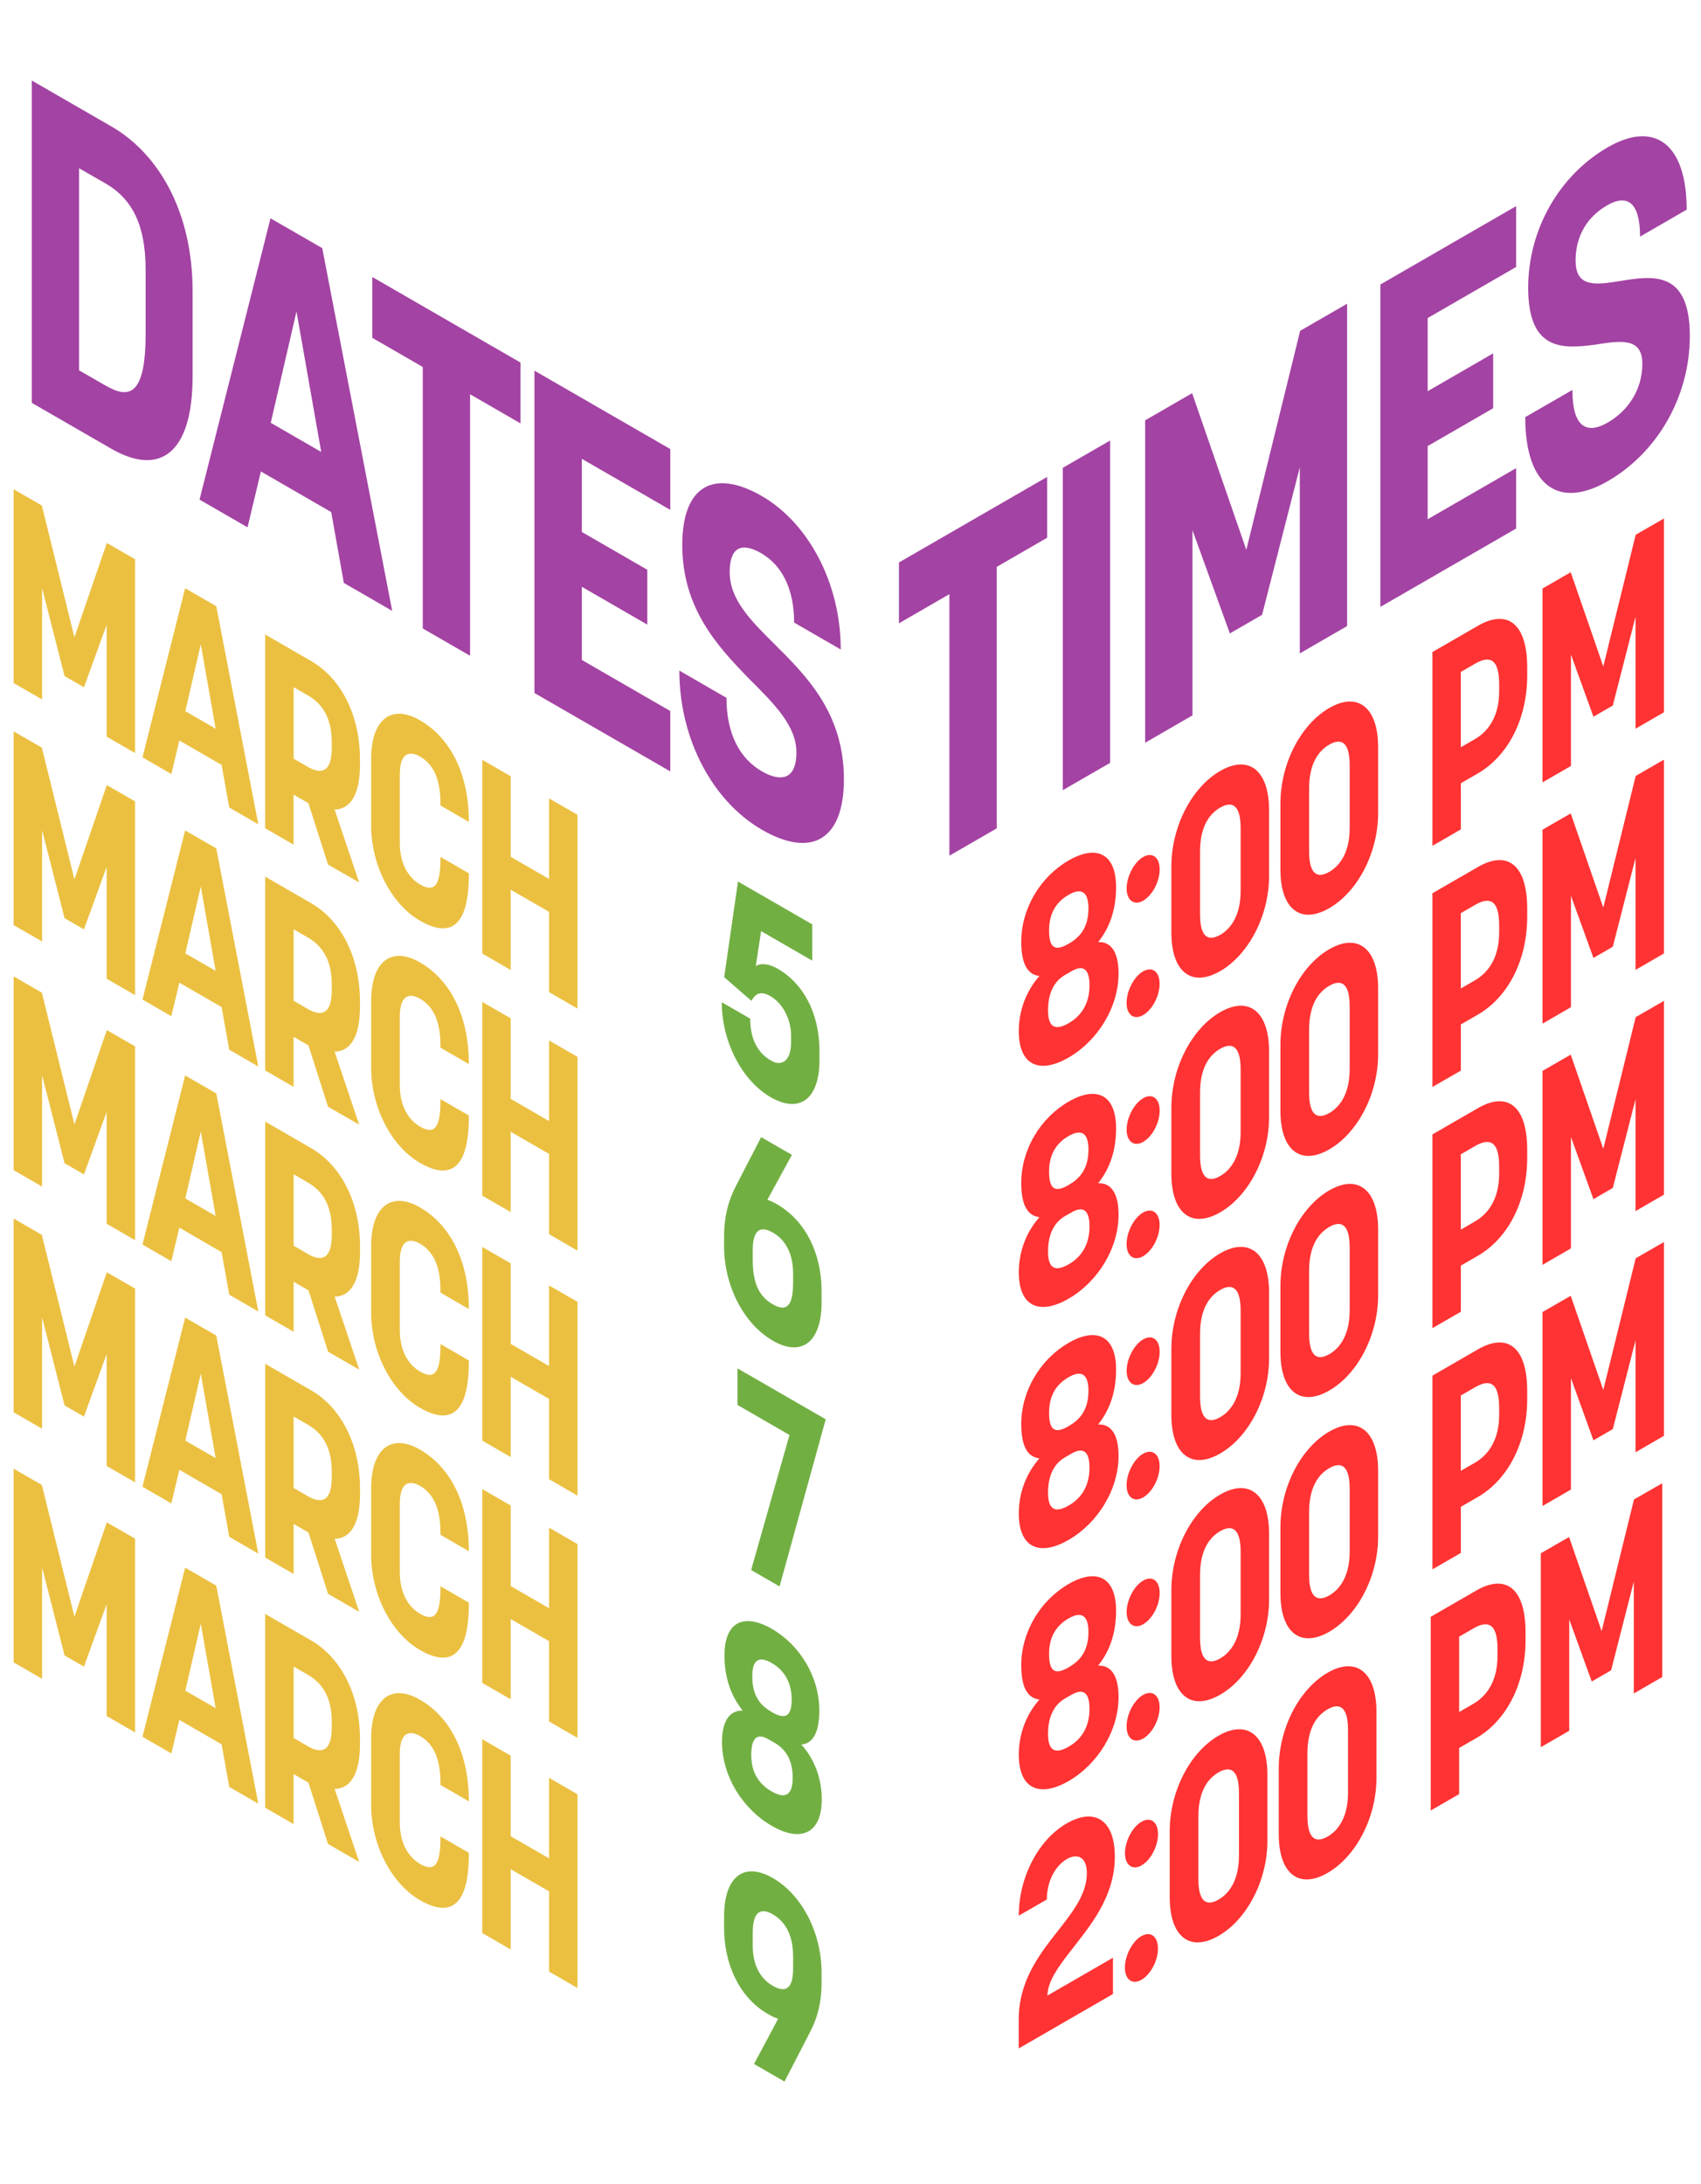
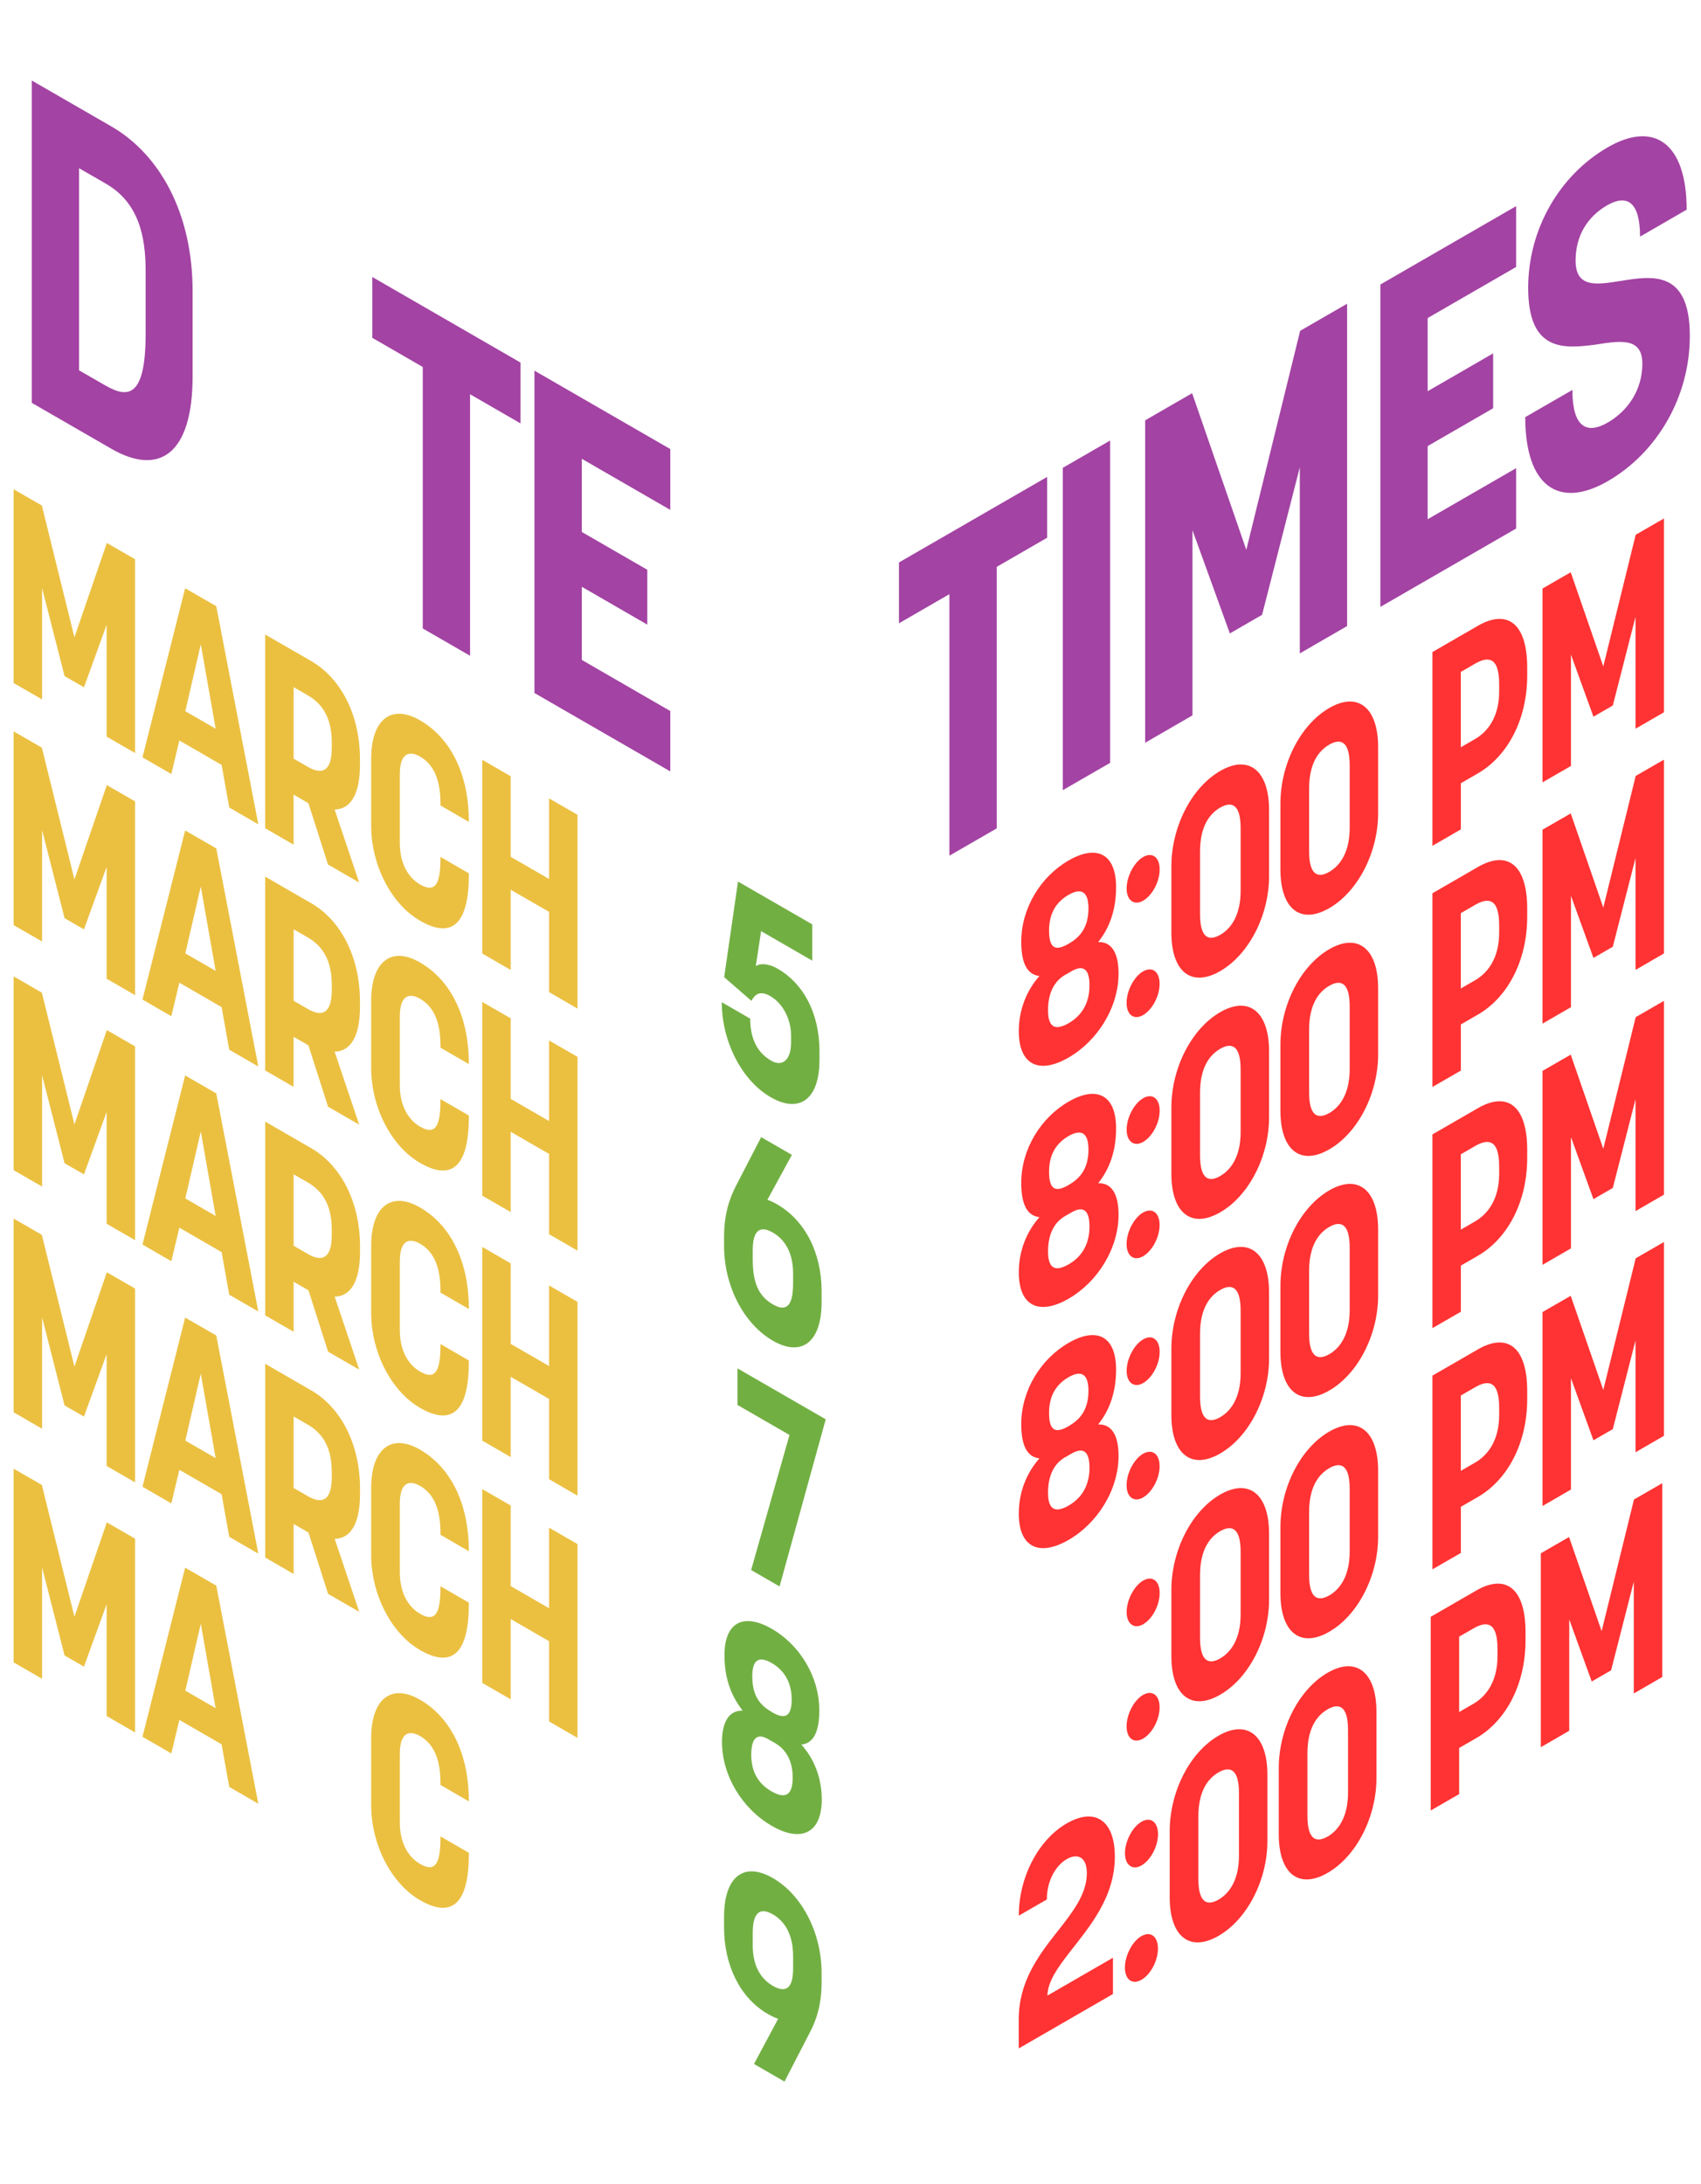
<svg xmlns="http://www.w3.org/2000/svg" id="Layer_2" data-name="Layer 2" viewBox="0 0 296.66 380.94">
  <defs>
    <style>
      .cls-1 {
        fill: #a343a3;
      }

      .cls-2 {
        fill: #ebc041;
      }

      .cls-3 {
        fill: #f33;
      }

      .cls-4 {
        fill: #72af43;
      }
    </style>
  </defs>
  <g id="Layer_1-2" data-name="Layer 1">
    <g>
      <path class="cls-1" d="M5.54,14.04l13.88,8.01c8.37,4.83,14.17,15.04,14.17,28.76v14.83c0,13.56-5.8,17.46-14.17,12.63l-13.88-8.01V14.04ZM18.46,67.27c3.95,2.28,6.94,1.93,6.94-9.07v-10.92c0-6.06-1.2-11.93-6.94-15.25l-4.67-2.69v35.25l4.67,2.69Z" />
-       <path class="cls-1" d="M47.17,38.07l9.03,5.21,12.2,63.26-8.43-4.87-2.21-12.36-12.26-7.08-2.33,9.74-8.37-4.83,12.38-49.07ZM56.02,78.82l-4.31-24.5-4.49,19.42,8.79,5.08Z" />
      <path class="cls-1" d="M73.72,64l-8.79-5.08v-10.61l25.84,14.92v10.61l-8.79-5.08v45.61l-8.25-4.76v-45.61Z" />
      <path class="cls-1" d="M93.21,64.65l23.69,13.67v10.61l-15.43-8.91v12.76l11.42,6.59v9.57l-11.42-6.6v12.76l15.43,8.91v10.53l-23.69-13.67v-56.22Z" />
-       <path class="cls-1" d="M118.45,116.94l8.25,4.77c0,6.54,2.51,10.7,6.16,12.81,3.47,2,6.04,1.33,6.04-3.29s-3.83-8.43-8.19-12.78c-5.5-5.65-11.72-12.27-11.72-23.43,0-10.29,5.5-13.33,13.88-8.5,8.13,4.7,13.76,15.2,13.76,26.76l-8.13-4.7c0-5.98-2.21-10.05-5.74-12.09-3.53-2.04-5.5-.94-5.5,3.28,0,4.78,3.59,8.37,7.78,12.54,5.56,5.52,12.14,12.03,12.14,23.6,0,10.69-5.74,13.75-14.29,8.81-8.55-4.94-14.41-15.74-14.41-27.78Z" />
    </g>
    <g>
      <path class="cls-1" d="M165.57,103.63l-8.79,5.08v-10.61l25.84-14.92v10.61l-8.79,5.08v45.61l-8.25,4.76v-45.61Z" />
      <path class="cls-1" d="M185.36,81.59l8.25-4.76v56.22l-8.25,4.76v-56.22Z" />
      <path class="cls-1" d="M199.72,73.31l8.19-4.73,9.45,27.32,9.39-38.2,8.19-4.73v56.22l-8.25,4.77v-32.46l-6.58,25.73-5.62,3.25-6.52-18.01v32.3l-8.25,4.77v-56.22Z" />
      <path class="cls-1" d="M240.74,49.62l23.68-13.67v10.61l-15.43,8.91v12.76l11.42-6.6v9.57l-11.42,6.6v12.76l15.43-8.91v10.53l-23.68,13.67v-56.22Z" />
      <path class="cls-1" d="M265.98,72.77l8.25-4.76c0,6.54,2.51,7.8,6.16,5.69,3.47-2,6.04-5.64,6.04-10.27s-3.83-4.01-8.19-3.32c-5.5.71-11.72,1.27-11.72-9.9,0-10.29,5.5-19.68,13.88-24.52,8.13-4.7,13.76-.68,13.76,10.88l-8.13,4.7c0-5.98-2.21-7.49-5.74-5.46-3.53,2.04-5.5,5.41-5.5,9.64,0,4.78,3.59,4.23,7.78,3.56,5.56-.9,12.14-1.99,12.14,9.58,0,10.69-5.74,20.38-14.29,25.32-8.55,4.94-14.41.91-14.41-11.14Z" />
    </g>
    <path class="cls-4" d="M125.88,174.8l4.96,2.86c0,3.93,1.55,6.12,3.67,7.34,1.98,1.14,3.45-.21,3.45-3.09v-1.39c0-2.59-1.33-5.47-3.6-6.78-2.01-1.16-2.8-.08-3.31.82l-4.75-4.13,2.41-16.68,12.95,7.47v6.33l-8.92-5.15-.93,6.12c.4-.39,1.83-.71,3.85.45,4.28,2.47,7.26,7.5,7.26,14.41v1.49c0,6.86-3.49,9.4-8.52,6.49-5.03-2.91-8.52-9.71-8.52-16.57Z" />
    <g>
      <path class="cls-2" d="M2.37,85.33l4.93,2.84,5.68,22.98,5.65-16.45,4.93,2.84v33.8l-4.96-2.86v-19.51l-3.96,10.9-3.38-1.95-3.92-15.35v19.42l-4.96-2.86v-33.8Z" />
      <path class="cls-2" d="M32.29,102.6l5.43,3.13,7.33,38.04-5.07-2.93-1.33-7.43-7.37-4.26-1.4,5.85-5.03-2.91,7.44-29.5ZM37.61,127.1l-2.59-14.73-2.7,11.67,5.29,3.05Z" />
      <path class="cls-2" d="M46.24,110.66l8.05,4.65c5.07,2.93,8.49,9.26,8.49,17.12v.96c0,5.23-1.69,7.75-4.42,7.8l4.28,12.73-5.43-3.13-3.42-10.7-2.59-1.5v8.73l-4.96-2.87v-33.8ZM53.69,133.75c2.16,1.25,4.17,1.16,4.17-3.3v-.96c0-4.65-1.94-6.92-4.17-8.21l-2.48-1.43v12.47l2.48,1.43Z" />
      <path class="cls-2" d="M64.73,143.96v-11.6c0-6.86,3.49-9.64,8.52-6.73,5.61,3.24,8.52,9.81,8.52,17.62v.1l-4.96-2.87v-.48c0-4.99-1.83-7.05-3.56-8.05-1.73-1-3.52-.79-3.52,3.1v11.99c0,3.98,1.8,6.22,3.52,7.21,2.3,1.33,3.56.57,3.56-4.37v-.43l4.96,2.87v.19c0,8.49-2.81,11.37-8.52,8.07-5.03-2.91-8.52-9.71-8.52-16.62Z" />
      <path class="cls-2" d="M84.11,132.52l4.96,2.87v14.05l6.69,3.86v-14.05l4.96,2.86v33.8l-4.96-2.87v-14l-6.69-3.86v14l-4.96-2.87v-33.8Z" />
    </g>
    <path class="cls-4" d="M126.28,217.31v-1.53c0-4.12.97-6.78,2.08-8.96l4.39-8.49,5.36,3.09-4.28,7.84c.58.19,1.11.45,1.69.78,4.89,2.82,7.77,8.46,7.77,15.18v1.92c0,6.9-3.45,9.61-8.49,6.7-5.14-2.97-8.52-9.62-8.52-16.52ZM134.8,227.5c1.94,1.12,3.52.88,3.52-3.67v-1.73c0-3.79-1.58-6-3.52-7.12-2.01-1.16-3.52-.74-3.52,3.05v1.73c0,4.55,1.44,6.54,3.52,7.74Z" />
    <g>
      <path class="cls-2" d="M2.37,127.56l4.93,2.84,5.68,22.98,5.65-16.45,4.93,2.84v33.8l-4.96-2.87v-19.51l-3.96,10.9-3.38-1.95-3.92-15.35v19.42l-4.96-2.86v-33.8Z" />
      <path class="cls-2" d="M32.29,144.84l5.43,3.13,7.33,38.04-5.07-2.93-1.33-7.43-7.37-4.26-1.4,5.85-5.03-2.91,7.44-29.5ZM37.61,169.34l-2.59-14.73-2.7,11.67,5.29,3.05Z" />
-       <path class="cls-2" d="M46.24,152.89l8.05,4.65c5.07,2.93,8.49,9.26,8.49,17.12v.96c0,5.23-1.69,7.75-4.42,7.8l4.28,12.73-5.43-3.13-3.42-10.7-2.59-1.49v8.73l-4.96-2.87v-33.8ZM53.69,175.98c2.16,1.25,4.17,1.16,4.17-3.3v-.96c0-4.65-1.94-6.92-4.17-8.21l-2.48-1.43v12.47l2.48,1.43Z" />
+       <path class="cls-2" d="M46.24,152.89l8.05,4.65c5.07,2.93,8.49,9.26,8.49,17.12v.96c0,5.23-1.69,7.75-4.42,7.8l4.28,12.73-5.43-3.13-3.42-10.7-2.59-1.49v8.73l-4.96-2.87v-33.8ZM53.69,175.98c2.16,1.25,4.17,1.16,4.17-3.3v-.96c0-4.65-1.94-6.92-4.17-8.21l-2.48-1.43v12.47l2.48,1.43" />
      <path class="cls-2" d="M64.73,186.19v-11.6c0-6.86,3.49-9.64,8.52-6.73,5.61,3.24,8.52,9.81,8.52,17.63v.1l-4.96-2.87v-.48c0-4.99-1.83-7.05-3.56-8.05-1.73-1-3.52-.79-3.52,3.1v11.99c0,3.98,1.8,6.22,3.52,7.21,2.3,1.33,3.56.57,3.56-4.37v-.43l4.96,2.87v.19c0,8.49-2.81,11.37-8.52,8.07-5.03-2.91-8.52-9.71-8.52-16.62Z" />
      <path class="cls-2" d="M84.11,174.75l4.96,2.86v14.05l6.69,3.86v-14.05l4.96,2.86v33.8l-4.96-2.87v-14l-6.69-3.86v14l-4.96-2.86v-33.8Z" />
    </g>
    <path class="cls-4" d="M137.68,250.27l-9.06-5.23v-6.38l15.39,8.88-8.05,29.15-4.96-2.86,6.69-23.56Z" />
    <g>
      <path class="cls-2" d="M2.37,170.29l4.93,2.84,5.68,22.98,5.65-16.45,4.93,2.84v33.8l-4.96-2.86v-19.51l-3.96,10.9-3.38-1.95-3.92-15.35v19.42l-4.96-2.86v-33.8Z" />
      <path class="cls-2" d="M32.29,187.57l5.43,3.13,7.33,38.04-5.07-2.93-1.33-7.43-7.37-4.26-1.4,5.85-5.03-2.91,7.44-29.5ZM37.61,212.07l-2.59-14.73-2.7,11.68,5.29,3.05Z" />
      <path class="cls-2" d="M46.25,195.62l8.05,4.65c5.07,2.93,8.49,9.26,8.49,17.12v.96c0,5.23-1.69,7.75-4.42,7.8l4.28,12.73-5.43-3.13-3.42-10.7-2.59-1.5v8.73l-4.96-2.87v-33.8ZM53.69,218.71c2.16,1.25,4.17,1.16,4.17-3.3v-.96c0-4.65-1.94-6.92-4.17-8.21l-2.48-1.43v12.46l2.48,1.43Z" />
      <path class="cls-2" d="M64.73,228.92v-11.6c0-6.86,3.49-9.64,8.52-6.73,5.61,3.24,8.52,9.81,8.52,17.62v.1l-4.96-2.87v-.48c0-4.99-1.83-7.05-3.56-8.05-1.73-1-3.52-.79-3.52,3.1v11.99c0,3.98,1.8,6.22,3.52,7.21,2.3,1.33,3.56.57,3.56-4.37v-.43l4.96,2.87v.19c0,8.49-2.81,11.37-8.52,8.07-5.03-2.91-8.52-9.71-8.52-16.62Z" />
      <path class="cls-2" d="M84.11,217.48l4.96,2.86v14.05l6.69,3.86v-14.05l4.96,2.86v33.8l-4.96-2.87v-14l-6.69-3.86v14l-4.96-2.87v-33.8Z" />
    </g>
    <path class="cls-4" d="M125.92,303.8c0-3.64,1.33-5.51,3.6-5.45-2.05-2.62-3.17-5.71-3.17-9.64,0-5.85,3.38-7.44,8.27-4.62,4.85,2.8,8.27,8.32,8.27,14.22,0,3.88-1.11,5.78-3.13,5.96,2.34,2.6,3.56,5.99,3.56,9.58,0,5.95-3.67,7.52-8.7,4.61-5.14-2.97-8.7-8.72-8.7-14.66ZM134.62,312.46c1.8,1.04,3.63,1.23,3.63-2.41,0-3.12-1.29-5.01-3.13-6.07l-1.15-.66c-1.73-1-2.95-.46-2.95,2.76,0,3.45,1.69,5.29,3.6,6.39ZM134.62,298.61l.07.04c1.91,1.1,3.38,1.09,3.38-2.22s-1.58-5.28-3.45-6.36c-1.87-1.08-3.42-1.06-3.42,2.29,0,3.55,1.47,5.12,3.42,6.24Z" />
    <g>
      <path class="cls-2" d="M2.37,212.53l4.93,2.84,5.68,22.98,5.65-16.45,4.93,2.84v33.8l-4.96-2.86v-19.51l-3.96,10.9-3.38-1.95-3.92-15.35v19.42l-4.96-2.87v-33.8Z" />
      <path class="cls-2" d="M32.29,229.8l5.43,3.13,7.33,38.04-5.07-2.93-1.33-7.43-7.37-4.26-1.4,5.86-5.03-2.91,7.44-29.5ZM37.61,254.31l-2.59-14.73-2.7,11.68,5.29,3.05Z" />
      <path class="cls-2" d="M46.25,237.86l8.05,4.65c5.07,2.93,8.49,9.26,8.49,17.12v.96c0,5.23-1.69,7.75-4.42,7.8l4.28,12.73-5.43-3.13-3.42-10.7-2.59-1.5v8.73l-4.96-2.87v-33.8ZM53.69,260.95c2.16,1.25,4.17,1.16,4.17-3.3v-.96c0-4.65-1.94-6.92-4.17-8.21l-2.48-1.43v12.47l2.48,1.43Z" />
      <path class="cls-2" d="M64.73,271.16v-11.6c0-6.86,3.49-9.64,8.52-6.73,5.61,3.24,8.52,9.81,8.52,17.62v.1l-4.96-2.87v-.48c0-4.99-1.83-7.05-3.56-8.05-1.73-1-3.52-.79-3.52,3.1v11.99c0,3.98,1.8,6.22,3.52,7.21,2.3,1.33,3.56.57,3.56-4.37v-.43l4.96,2.87v.19c0,8.49-2.81,11.37-8.52,8.07-5.03-2.91-8.52-9.71-8.52-16.62Z" />
      <path class="cls-2" d="M84.11,259.72l4.96,2.86v14.05l6.69,3.86v-14.05l4.96,2.87v33.8l-4.96-2.87v-14l-6.69-3.86v14l-4.96-2.86v-33.8Z" />
    </g>
    <path class="cls-4" d="M133.9,351.25c-4.85-2.8-7.62-8.52-7.62-15.09v-1.87c0-6.95,3.42-9.68,8.52-6.73,5.11,2.95,8.49,9.6,8.49,16.55v1.63c0,3.79-.86,6.5-2.05,8.74l-4.42,8.57-5.32-3.07,4.21-7.88c-.57-.19-1.19-.49-1.8-.85ZM134.8,346.36c1.98,1.14,3.52.79,3.52-3v-2.16c0-4.03-1.62-6.21-3.52-7.31-1.94-1.12-3.52-.79-3.52,3.24v2.16c0,3.79,1.55,5.93,3.52,7.07Z" />
    <g>
      <path class="cls-2" d="M2.37,256.15l4.93,2.84,5.68,22.98,5.65-16.45,4.93,2.84v33.8l-4.96-2.87v-19.51l-3.96,10.9-3.38-1.95-3.92-15.35v19.42l-4.96-2.86v-33.8Z" />
      <path class="cls-2" d="M32.29,273.42l5.43,3.13,7.33,38.04-5.07-2.93-1.33-7.43-7.37-4.26-1.4,5.85-5.03-2.91,7.44-29.5ZM37.61,297.92l-2.59-14.73-2.7,11.68,5.29,3.05Z" />
-       <path class="cls-2" d="M46.24,281.48l8.05,4.65c5.07,2.93,8.49,9.26,8.49,17.12v.96c0,5.23-1.69,7.75-4.42,7.8l4.28,12.73-5.43-3.13-3.42-10.7-2.59-1.49v8.73l-4.96-2.87v-33.8ZM53.69,304.57c2.16,1.25,4.17,1.16,4.17-3.3v-.96c0-4.65-1.94-6.92-4.17-8.21l-2.48-1.43v12.46l2.48,1.43Z" />
      <path class="cls-2" d="M64.73,314.78v-11.6c0-6.86,3.49-9.64,8.52-6.73,5.61,3.24,8.52,9.81,8.52,17.63v.1l-4.96-2.87v-.48c0-4.99-1.83-7.05-3.56-8.05-1.73-1-3.52-.79-3.52,3.1v11.99c0,3.98,1.8,6.22,3.52,7.21,2.3,1.33,3.56.57,3.56-4.37v-.43l4.96,2.87v.19c0,8.49-2.81,11.37-8.52,8.07-5.03-2.91-8.52-9.71-8.52-16.62Z" />
-       <path class="cls-2" d="M84.11,303.34l4.96,2.87v14.05l6.69,3.86v-14.05l4.96,2.87v33.8l-4.96-2.87v-14l-6.69-3.86v14l-4.96-2.86v-33.8Z" />
    </g>
    <g>
      <path class="cls-3" d="M177.68,179.83c0-3.64,1.33-7.05,3.6-9.6-2.05-.25-3.17-2.06-3.17-5.99,0-5.85,3.38-11.35,8.27-14.17,4.85-2.8,8.27-1.23,8.27,4.67,0,3.88-1.11,7.07-3.13,9.57,2.34-.1,3.56,1.88,3.56,5.47,0,5.94-3.67,11.75-8.7,14.66-5.14,2.97-8.7,1.33-8.7-4.61ZM186.38,178.45c1.8-1.04,3.63-2.96,3.63-6.6,0-3.12-1.29-3.52-3.13-2.46l-1.15.66c-1.73,1-2.95,2.95-2.95,6.16,0,3.45,1.69,3.34,3.6,2.24ZM186.38,164.59l.07-.04c1.91-1.1,3.38-2.81,3.38-6.12s-1.58-3.45-3.45-2.37c-1.87,1.08-3.42,2.88-3.42,6.24,0,3.55,1.47,3.42,3.42,2.29Z" />
      <path class="cls-3" d="M196.49,154.97c0-2.11,1.29-4.58,2.88-5.5,1.62-.93,2.88.07,2.88,2.17s-1.26,4.51-2.88,5.45c-1.58.91-2.88-.07-2.88-2.13ZM199.36,169.42c1.62-.93,2.88.06,2.88,2.17s-1.26,4.51-2.88,5.45c-1.58.91-2.88-.02-2.88-2.13s1.29-4.58,2.88-5.5Z" />
      <path class="cls-3" d="M204.29,162.64v-11.51c0-6.9,3.49-13.76,8.52-16.67,5-2.89,8.52-.08,8.52,6.83v11.51c0,6.86-3.52,13.68-8.52,16.57-5.03,2.91-8.52.12-8.52-6.73ZM212.81,163.05c1.87-1.08,3.56-3.4,3.56-7.67v-10.93c0-4.31-1.65-4.7-3.56-3.6-1.94,1.12-3.52,3.38-3.52,7.69v10.88c0,4.32,1.62,4.72,3.52,3.62Z" />
      <path class="cls-3" d="M223.31,151.66v-11.51c0-6.9,3.49-13.76,8.52-16.67,5-2.89,8.52-.08,8.52,6.83v11.51c0,6.86-3.52,13.68-8.52,16.57-5.03,2.91-8.52.13-8.52-6.73ZM231.83,152.06c1.87-1.08,3.56-3.4,3.56-7.66v-10.93c0-4.31-1.65-4.7-3.56-3.6-1.94,1.12-3.52,3.38-3.52,7.69v10.88c0,4.32,1.62,4.72,3.52,3.62Z" />
      <path class="cls-3" d="M249.81,113.73l7.95-4.59c5-2.89,8.59-.6,8.59,7.31v1.34c0,7.96-3.6,14.2-8.59,17.09l-2.98,1.72v8.05l-4.96,2.87v-33.8ZM257.25,128.9c2.16-1.25,4.21-3.77,4.21-8.33v-1.25c0-4.99-2.12-4.77-4.21-3.56l-2.48,1.43v13.14l2.48-1.43Z" />
      <path class="cls-3" d="M269.01,102.65l4.93-2.84,5.68,16.42,5.65-22.96,4.93-2.84v33.8l-4.96,2.86v-19.51l-3.96,15.47-3.38,1.95-3.92-10.83v19.42l-4.96,2.86v-33.8Z" />
    </g>
    <g>
      <path class="cls-3" d="M177.68,221.89c0-3.64,1.33-7.05,3.6-9.6-2.05-.25-3.17-2.06-3.17-5.99,0-5.85,3.38-11.35,8.27-14.17,4.85-2.8,8.27-1.23,8.27,4.67,0,3.88-1.11,7.07-3.13,9.57,2.34-.1,3.56,1.88,3.56,5.47,0,5.94-3.67,11.75-8.7,14.66-5.14,2.97-8.7,1.33-8.7-4.61ZM186.38,220.51c1.8-1.04,3.63-2.96,3.63-6.6,0-3.12-1.29-3.52-3.13-2.46l-1.15.66c-1.73,1-2.95,2.95-2.95,6.16,0,3.45,1.69,3.34,3.6,2.24ZM186.38,206.66l.07-.04c1.91-1.1,3.38-2.81,3.38-6.12s-1.58-3.45-3.45-2.37c-1.87,1.08-3.42,2.88-3.42,6.24,0,3.55,1.47,3.42,3.42,2.3Z" />
      <path class="cls-3" d="M196.49,197.04c0-2.11,1.29-4.58,2.88-5.5,1.62-.93,2.88.06,2.88,2.17s-1.26,4.51-2.88,5.45c-1.58.91-2.88-.07-2.88-2.13ZM199.36,211.48c1.62-.93,2.88.07,2.88,2.17s-1.26,4.51-2.88,5.45c-1.58.91-2.88-.02-2.88-2.13s1.29-4.58,2.88-5.5Z" />
      <path class="cls-3" d="M204.29,204.71v-11.51c0-6.9,3.49-13.76,8.52-16.67,5-2.88,8.52-.08,8.52,6.83v11.51c0,6.86-3.52,13.69-8.52,16.57-5.03,2.91-8.52.13-8.52-6.73ZM212.81,205.11c1.87-1.08,3.56-3.4,3.56-7.66v-10.93c0-4.31-1.65-4.7-3.56-3.6-1.94,1.12-3.52,3.38-3.52,7.69v10.88c0,4.31,1.62,4.72,3.52,3.62Z" />
      <path class="cls-3" d="M223.31,193.73v-11.51c0-6.9,3.49-13.76,8.52-16.67,5-2.89,8.52-.08,8.52,6.83v11.51c0,6.86-3.52,13.69-8.52,16.57-5.03,2.91-8.52.13-8.52-6.73ZM231.83,194.13c1.87-1.08,3.56-3.4,3.56-7.67v-10.93c0-4.31-1.65-4.7-3.56-3.6-1.94,1.12-3.52,3.38-3.52,7.69v10.88c0,4.31,1.62,4.72,3.52,3.62Z" />
      <path class="cls-3" d="M249.81,155.8l7.95-4.59c5-2.89,8.59-.6,8.59,7.31v1.34c0,7.96-3.6,14.21-8.59,17.09l-2.98,1.72v8.05l-4.96,2.86v-33.8ZM257.25,170.97c2.16-1.25,4.21-3.77,4.21-8.33v-1.25c0-4.99-2.12-4.77-4.21-3.56l-2.48,1.43v13.14l2.48-1.43Z" />
      <path class="cls-3" d="M269.01,144.71l4.93-2.84,5.68,16.42,5.65-22.96,4.93-2.84v33.8l-4.96,2.87v-19.51l-3.96,15.47-3.38,1.95-3.92-10.83v19.42l-4.96,2.87v-33.8Z" />
    </g>
    <g>
      <path class="cls-3" d="M177.68,263.96c0-3.64,1.33-7.05,3.6-9.6-2.05-.25-3.17-2.06-3.17-5.99,0-5.85,3.38-11.35,8.27-14.17,4.85-2.8,8.27-1.23,8.27,4.67,0,3.88-1.11,7.07-3.13,9.57,2.34-.1,3.56,1.88,3.56,5.47,0,5.94-3.67,11.75-8.7,14.66-5.14,2.97-8.7,1.33-8.7-4.61ZM186.38,262.58c1.8-1.04,3.63-2.96,3.63-6.6,0-3.12-1.29-3.52-3.13-2.46l-1.15.66c-1.73,1-2.95,2.95-2.95,6.16,0,3.45,1.69,3.34,3.6,2.24ZM186.38,248.72l.07-.04c1.91-1.1,3.38-2.81,3.38-6.12s-1.58-3.45-3.45-2.37c-1.87,1.08-3.42,2.88-3.42,6.24,0,3.55,1.47,3.42,3.42,2.3Z" />
      <path class="cls-3" d="M196.49,239.1c0-2.11,1.29-4.58,2.88-5.5,1.62-.93,2.88.06,2.88,2.17s-1.26,4.51-2.88,5.45c-1.58.91-2.88-.07-2.88-2.13ZM199.36,253.55c1.62-.93,2.88.07,2.88,2.17s-1.26,4.51-2.88,5.45c-1.58.91-2.88-.02-2.88-2.13s1.29-4.58,2.88-5.5Z" />
      <path class="cls-3" d="M204.29,246.77v-11.51c0-6.9,3.49-13.76,8.52-16.67,5-2.88,8.52-.08,8.52,6.83v11.51c0,6.86-3.52,13.69-8.52,16.57-5.03,2.91-8.52.13-8.52-6.73ZM212.81,247.17c1.87-1.08,3.56-3.4,3.56-7.66v-10.93c0-4.31-1.65-4.7-3.56-3.6-1.94,1.12-3.52,3.38-3.52,7.69v10.88c0,4.31,1.62,4.72,3.52,3.62Z" />
      <path class="cls-3" d="M223.31,235.79v-11.51c0-6.9,3.49-13.76,8.52-16.67,5-2.89,8.52-.08,8.52,6.83v11.51c0,6.86-3.52,13.69-8.52,16.57-5.03,2.91-8.52.13-8.52-6.73ZM231.83,236.19c1.87-1.08,3.56-3.4,3.56-7.67v-10.93c0-4.31-1.65-4.7-3.56-3.6-1.94,1.12-3.52,3.38-3.52,7.69v10.88c0,4.31,1.62,4.72,3.52,3.62Z" />
      <path class="cls-3" d="M249.81,197.86l7.95-4.59c5-2.89,8.59-.6,8.59,7.31v1.34c0,7.96-3.6,14.21-8.59,17.09l-2.98,1.72v8.05l-4.96,2.86v-33.8ZM257.25,213.03c2.16-1.25,4.21-3.77,4.21-8.33v-1.25c0-4.99-2.12-4.77-4.21-3.56l-2.48,1.43v13.14l2.48-1.43Z" />
      <path class="cls-3" d="M269.01,186.78l4.93-2.84,5.68,16.42,5.65-22.96,4.93-2.84v33.8l-4.96,2.87v-19.51l-3.96,15.47-3.38,1.95-3.92-10.83v19.42l-4.96,2.87v-33.8Z" />
    </g>
    <g>
-       <path class="cls-3" d="M177.68,306.02c0-3.64,1.33-7.05,3.6-9.6-2.05-.25-3.17-2.06-3.17-5.99,0-5.85,3.38-11.35,8.27-14.17,4.85-2.8,8.27-1.23,8.27,4.67,0,3.88-1.11,7.07-3.13,9.57,2.34-.1,3.56,1.88,3.56,5.47,0,5.94-3.67,11.75-8.7,14.66-5.14,2.97-8.7,1.33-8.7-4.61ZM186.38,304.64c1.8-1.04,3.63-2.96,3.63-6.6,0-3.12-1.29-3.52-3.13-2.46l-1.15.66c-1.73,1-2.95,2.95-2.95,6.16,0,3.45,1.69,3.34,3.6,2.24ZM186.38,290.79l.07-.04c1.91-1.1,3.38-2.81,3.38-6.12s-1.58-3.45-3.45-2.37c-1.87,1.08-3.42,2.88-3.42,6.24,0,3.55,1.47,3.42,3.42,2.3Z" />
      <path class="cls-3" d="M196.49,281.17c0-2.11,1.29-4.58,2.88-5.5,1.62-.93,2.88.06,2.88,2.17s-1.26,4.51-2.88,5.45c-1.58.91-2.88-.07-2.88-2.13ZM199.36,295.61c1.62-.93,2.88.07,2.88,2.17s-1.26,4.51-2.88,5.45c-1.58.91-2.88-.02-2.88-2.13s1.29-4.58,2.88-5.5Z" />
      <path class="cls-3" d="M204.29,288.84v-11.51c0-6.9,3.49-13.76,8.52-16.67,5-2.88,8.52-.08,8.52,6.83v11.51c0,6.86-3.52,13.69-8.52,16.57-5.03,2.91-8.52.13-8.52-6.73ZM212.81,289.24c1.87-1.08,3.56-3.4,3.56-7.66v-10.93c0-4.31-1.65-4.7-3.56-3.6-1.94,1.12-3.52,3.38-3.52,7.69v10.88c0,4.31,1.62,4.72,3.52,3.62Z" />
      <path class="cls-3" d="M223.31,277.86v-11.51c0-6.9,3.49-13.76,8.52-16.67,5-2.89,8.52-.08,8.52,6.83v11.51c0,6.86-3.52,13.69-8.52,16.57-5.03,2.91-8.52.13-8.52-6.73ZM231.83,278.26c1.87-1.08,3.56-3.4,3.56-7.67v-10.93c0-4.31-1.65-4.7-3.56-3.6-1.94,1.12-3.52,3.38-3.52,7.69v10.88c0,4.31,1.62,4.72,3.52,3.62Z" />
      <path class="cls-3" d="M249.81,239.93l7.95-4.59c5-2.89,8.59-.6,8.59,7.31v1.34c0,7.96-3.6,14.21-8.59,17.09l-2.98,1.72v8.05l-4.96,2.86v-33.8ZM257.25,255.1c2.16-1.25,4.21-3.77,4.21-8.33v-1.25c0-4.99-2.12-4.77-4.21-3.56l-2.48,1.43v13.14l2.48-1.43Z" />
      <path class="cls-3" d="M269.01,228.84l4.93-2.84,5.68,16.42,5.65-22.96,4.93-2.84v33.8l-4.96,2.87v-19.51l-3.96,15.47-3.38,1.95-3.92-10.83v19.42l-4.96,2.87v-33.8Z" />
    </g>
    <g>
      <path class="cls-3" d="M184.26,337.08c2.73-3.5,5.29-6.65,5.29-10.39,0-2.92-1.73-3.46-3.49-2.45-1.94,1.12-3.49,3.79-3.49,7.05l-4.89,2.82c0-6.81,3.49-13.28,8.34-16.08,4.96-2.86,8.41-.54,8.41,5.79,0,7.19-4.53,12.35-7.95,16.76-2.08,2.69-3.74,5.04-3.81,7.47l11.43-6.6v6.33l-16.43,9.49v-5.08c0-6.52,3.42-11.08,6.58-15.11Z" />
      <path class="cls-3" d="M196.2,323.23c0-2.11,1.29-4.58,2.88-5.5,1.62-.93,2.88.06,2.88,2.17s-1.26,4.51-2.88,5.45c-1.58.91-2.88-.07-2.88-2.13ZM199.07,337.68c1.62-.93,2.88.07,2.88,2.17s-1.26,4.51-2.88,5.45c-1.58.91-2.88-.02-2.88-2.13s1.29-4.58,2.88-5.5Z" />
      <path class="cls-3" d="M204,330.9v-11.51c0-6.9,3.49-13.76,8.52-16.67,5-2.88,8.52-.08,8.52,6.83v11.51c0,6.86-3.52,13.69-8.52,16.57-5.03,2.91-8.52.13-8.52-6.73ZM212.52,331.31c1.87-1.08,3.56-3.4,3.56-7.66v-10.93c0-4.31-1.65-4.7-3.56-3.6-1.94,1.12-3.52,3.38-3.52,7.69v10.88c0,4.31,1.62,4.72,3.52,3.62Z" />
      <path class="cls-3" d="M223.02,319.92v-11.51c0-6.9,3.49-13.76,8.52-16.67,5-2.89,8.52-.08,8.52,6.83v11.51c0,6.86-3.52,13.69-8.52,16.57-5.03,2.91-8.52.13-8.52-6.73ZM231.54,320.32c1.87-1.08,3.56-3.4,3.56-7.67v-10.93c0-4.31-1.65-4.7-3.56-3.6-1.94,1.12-3.52,3.38-3.52,7.69v10.88c0,4.31,1.62,4.72,3.52,3.62Z" />
      <path class="cls-3" d="M249.52,281.99l7.95-4.59c5-2.89,8.59-.6,8.59,7.31v1.34c0,7.96-3.59,14.21-8.59,17.09l-2.99,1.72v8.05l-4.96,2.86v-33.8ZM256.96,297.16c2.16-1.25,4.21-3.77,4.21-8.33v-1.25c0-4.99-2.12-4.77-4.21-3.56l-2.48,1.43v13.14l2.48-1.43Z" />
      <path class="cls-3" d="M268.72,270.91l4.93-2.84,5.68,16.42,5.64-22.96,4.93-2.84v33.8l-4.96,2.87v-19.51l-3.96,15.47-3.38,1.95-3.92-10.83v19.42l-4.96,2.87v-33.8Z" />
    </g>
  </g>
</svg>